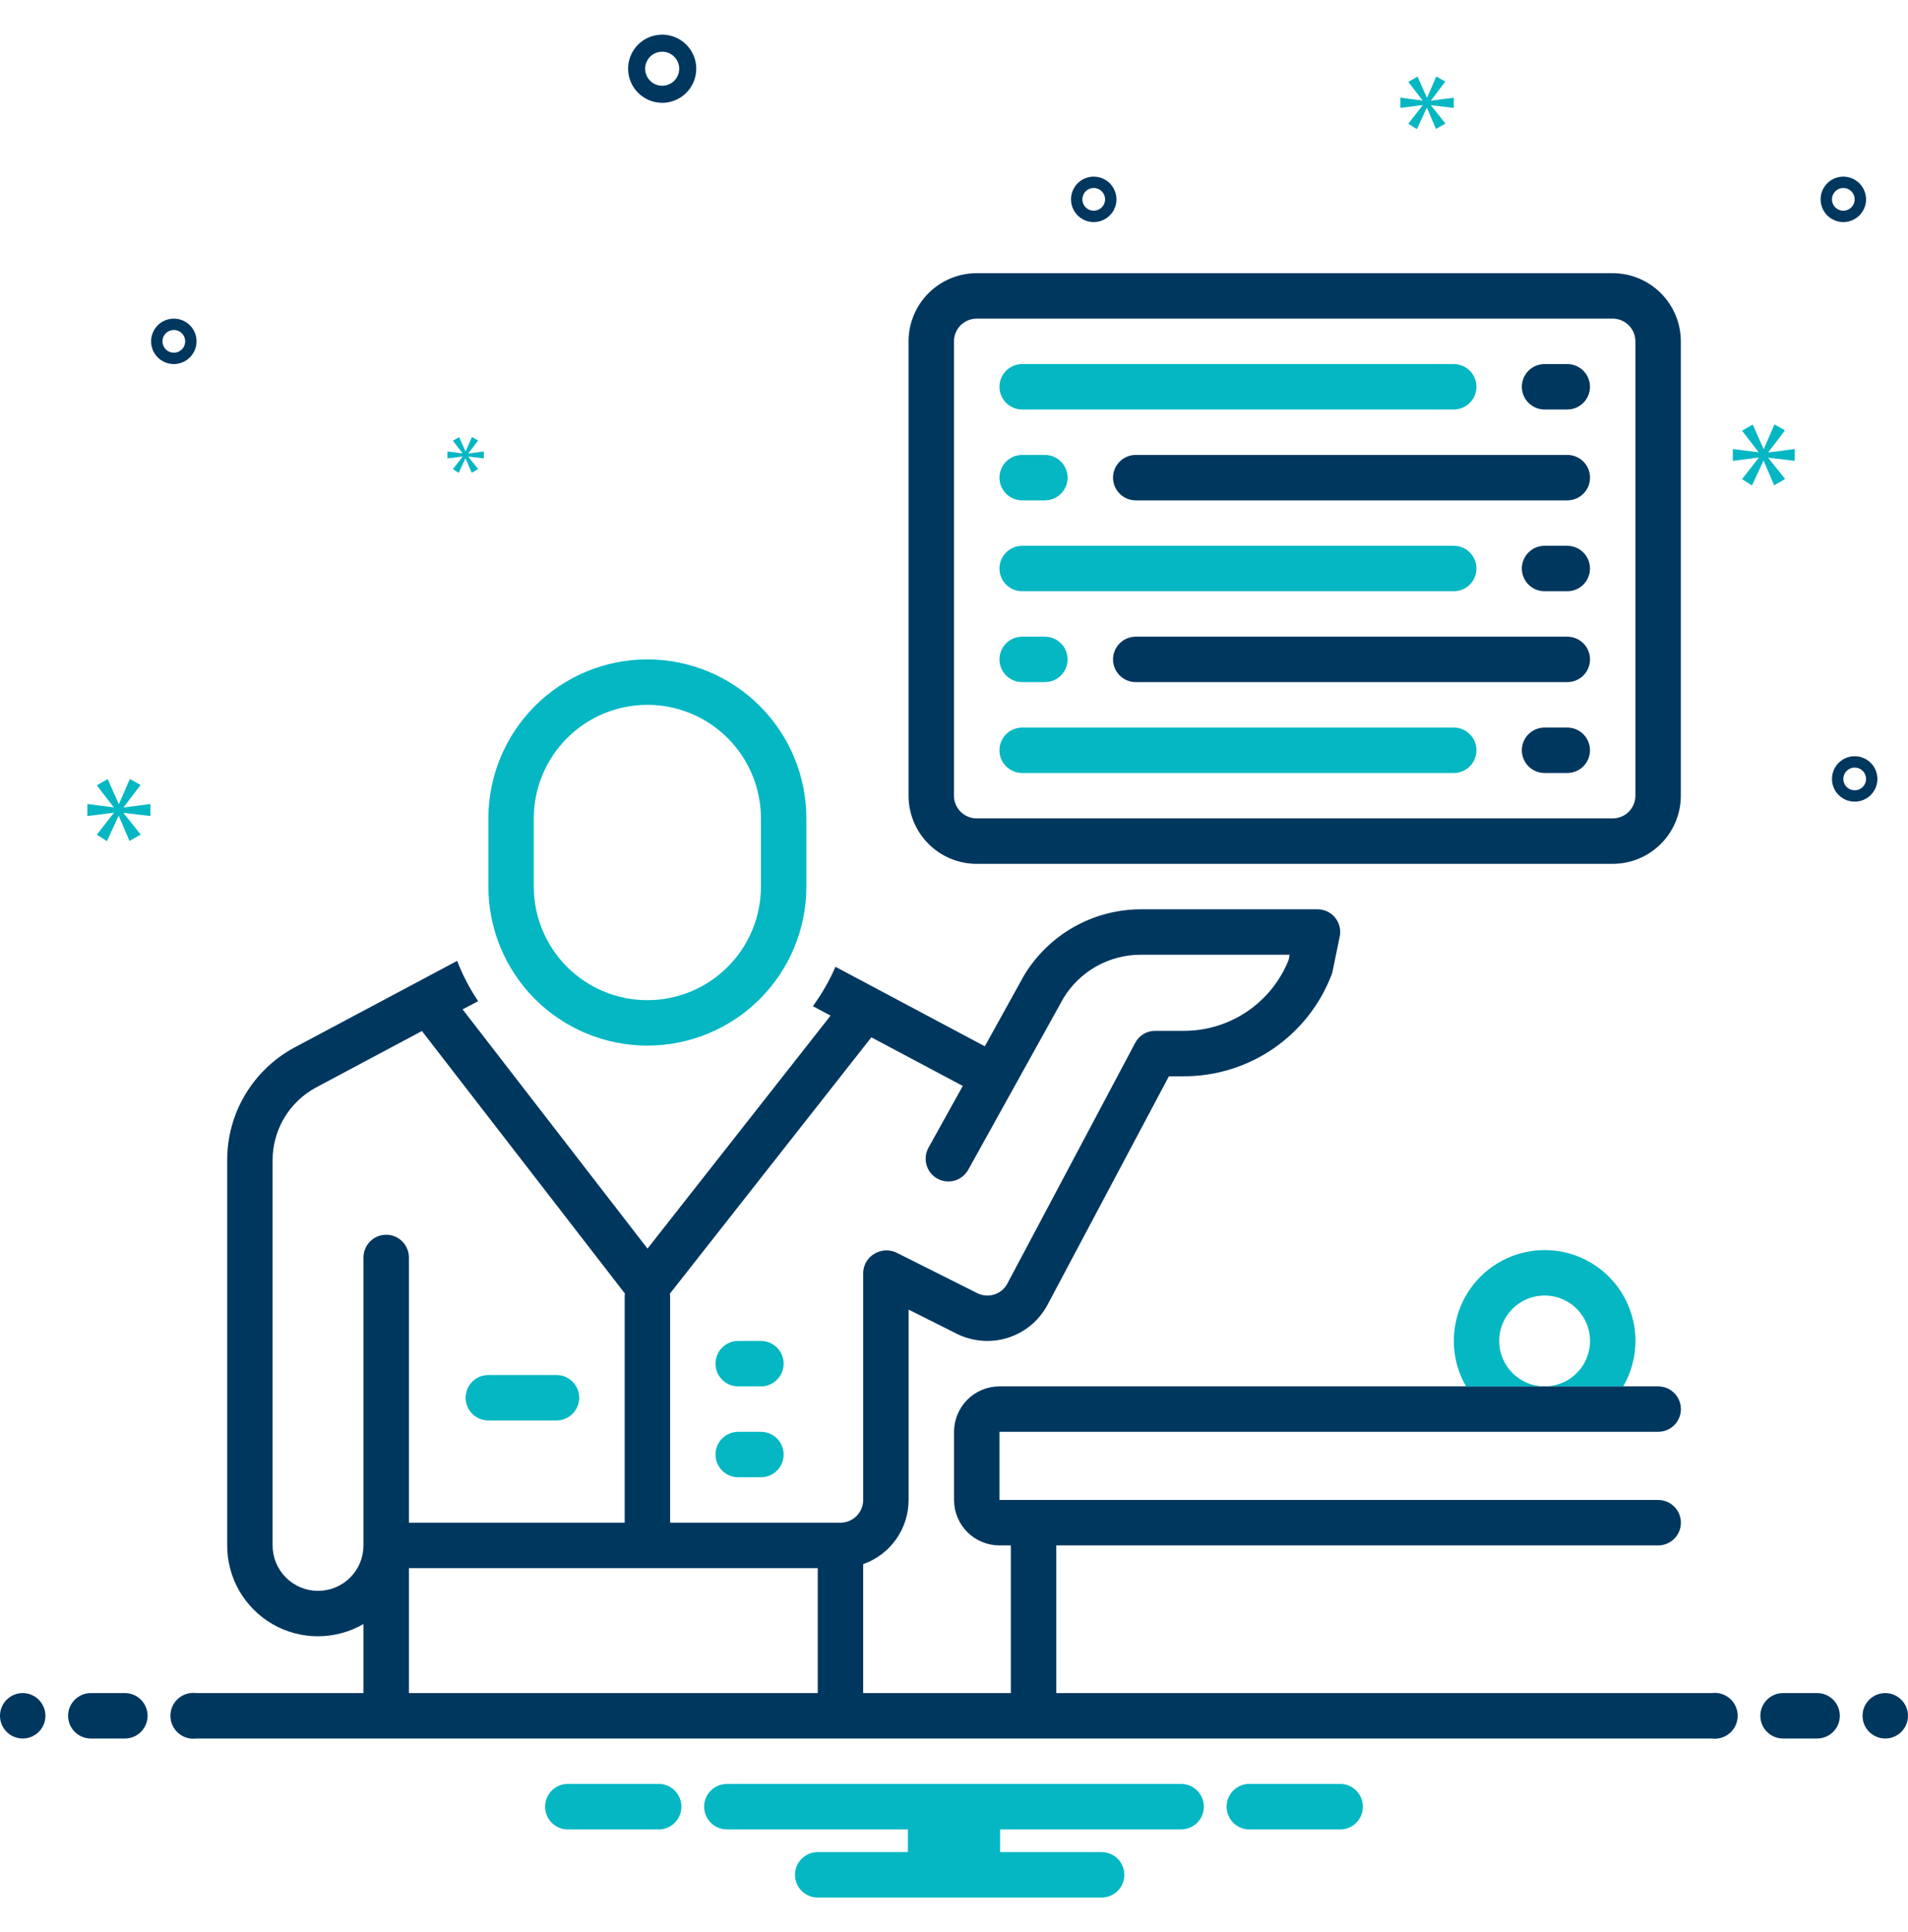
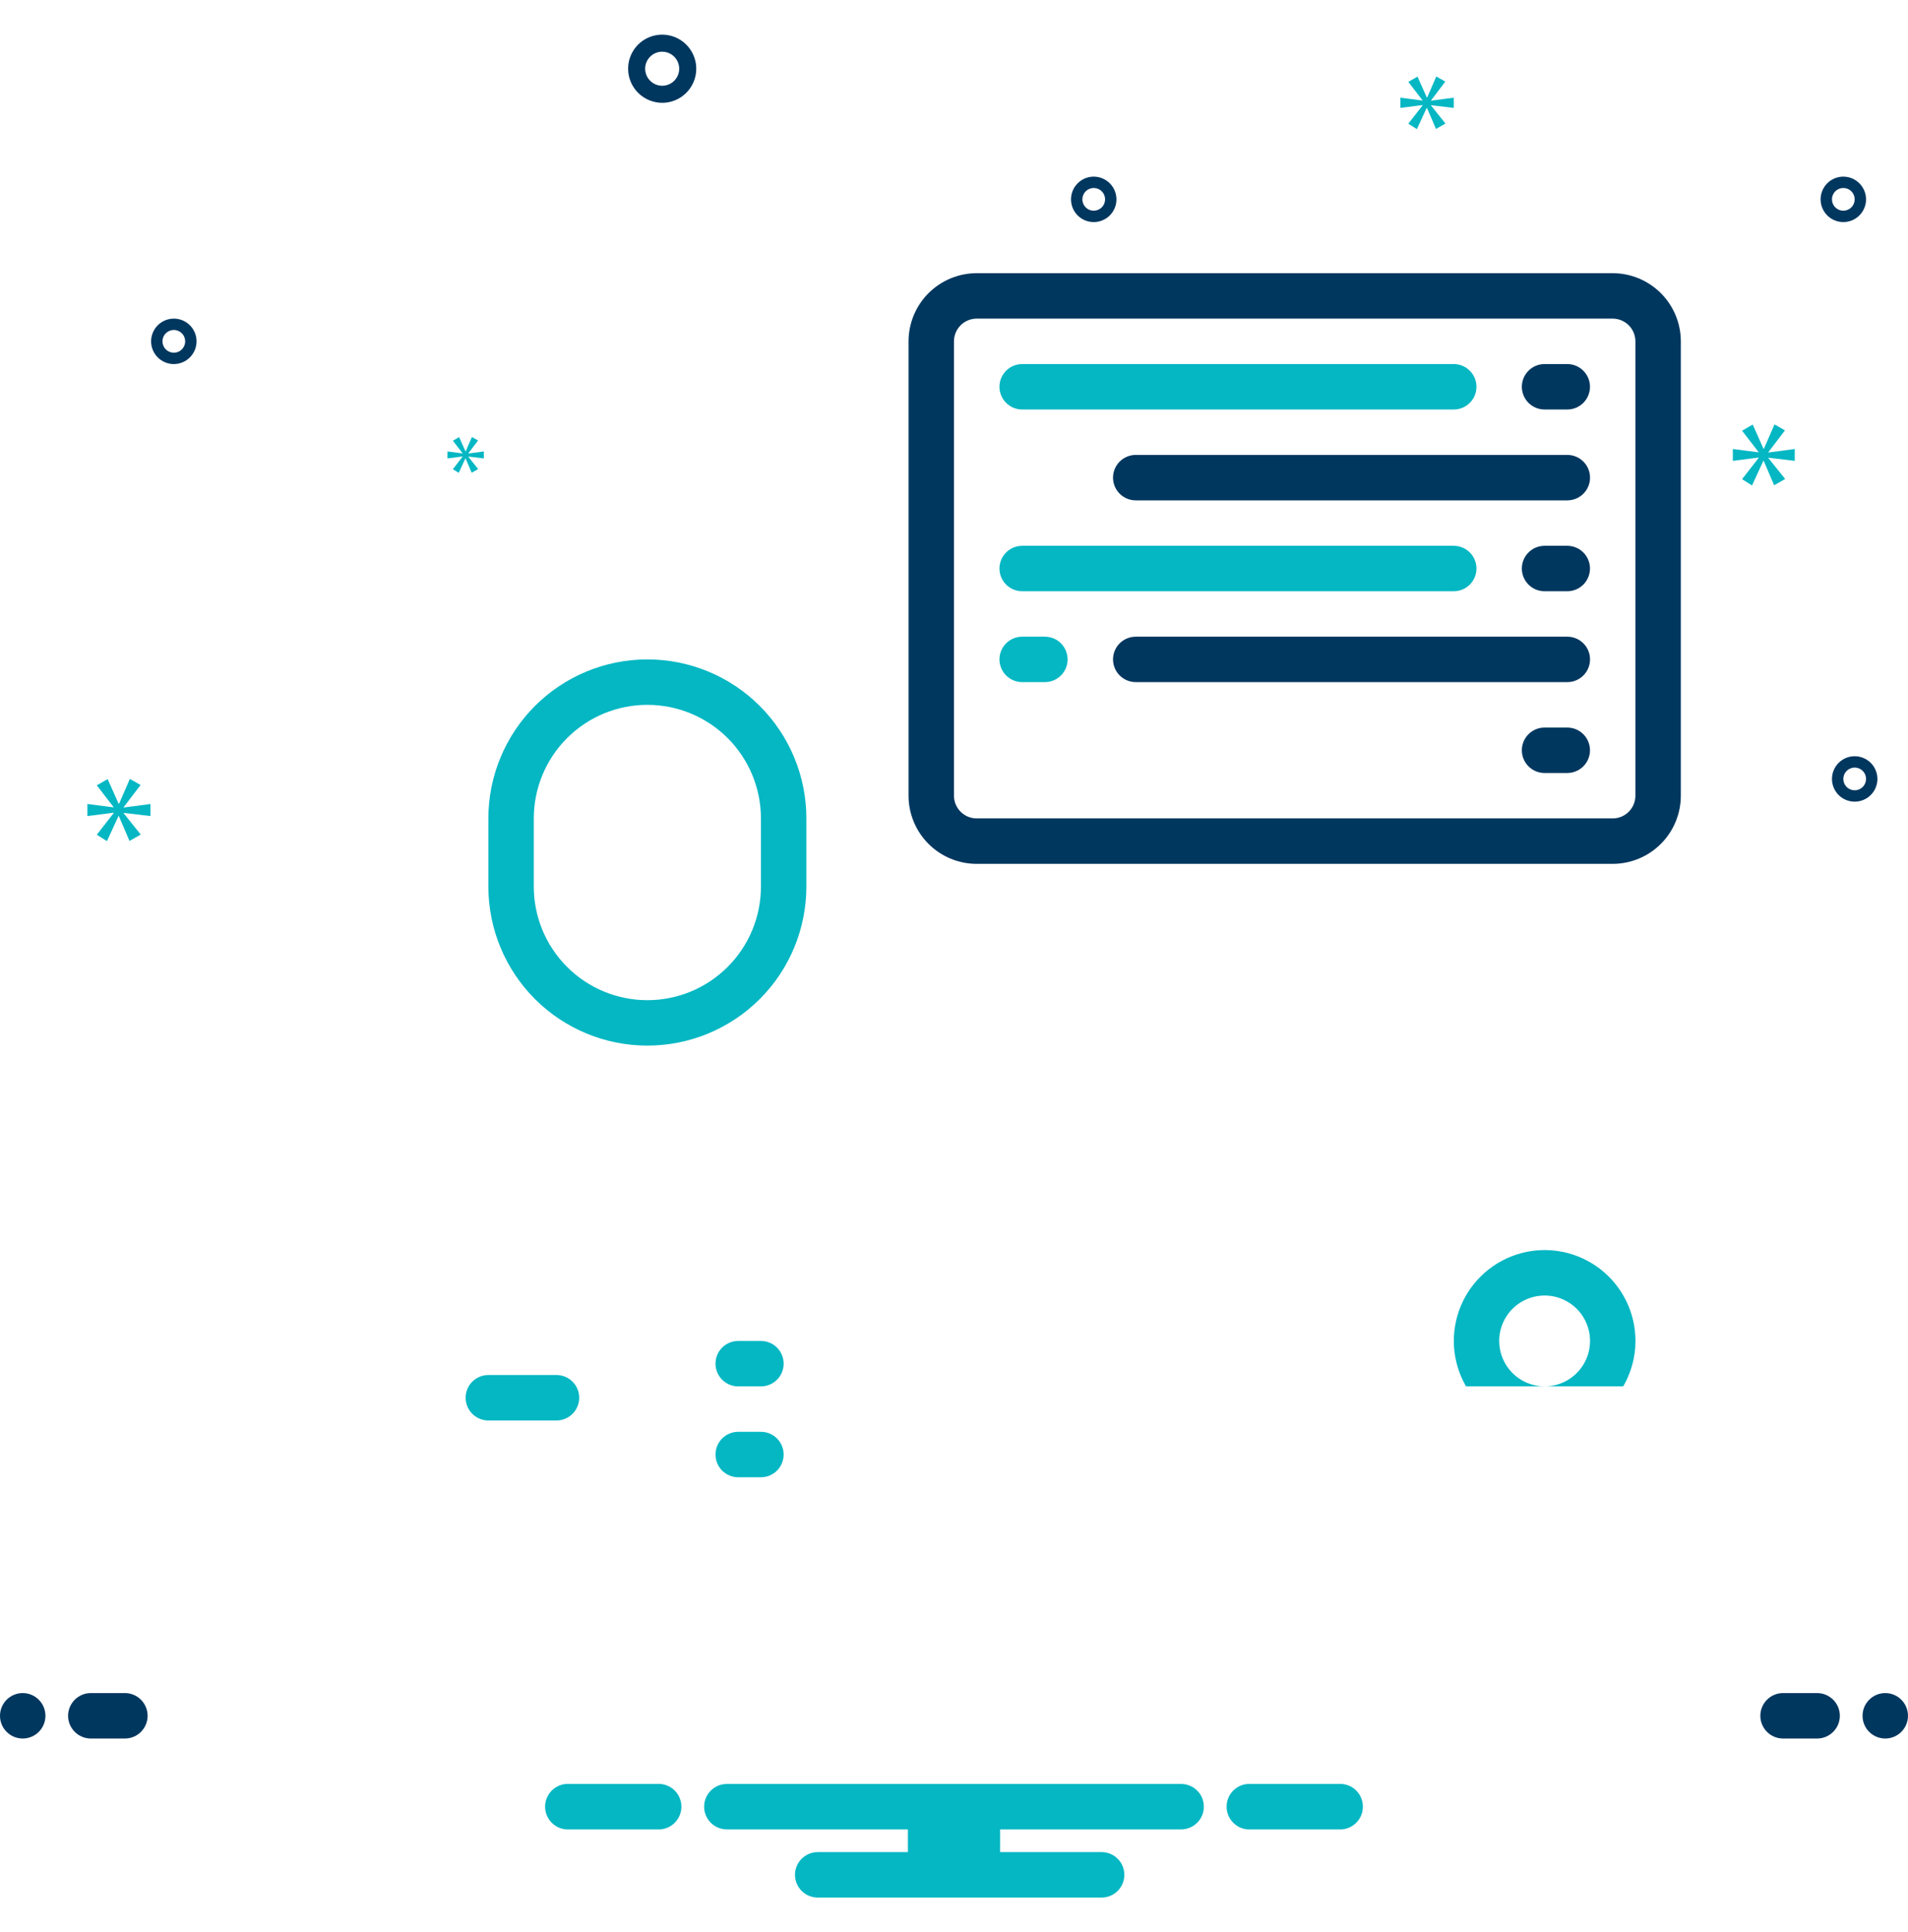
<svg xmlns="http://www.w3.org/2000/svg" width="80" height="81" viewBox="0 0 80 81" fill="none">
  <path d="M33.81 37.167V34.309C33.81 32.541 33.108 30.846 31.857 29.596C30.607 28.345 28.911 27.643 27.143 27.643C25.375 27.643 23.679 28.345 22.429 29.596C21.179 30.846 20.477 32.541 20.477 34.309V37.167C20.477 38.935 21.179 40.63 22.429 41.881C23.679 43.131 25.375 43.833 27.143 43.833C28.911 43.833 30.607 43.131 31.857 41.881C33.108 40.63 33.81 38.935 33.81 37.167ZM22.381 37.167V34.309C22.381 33.047 22.883 31.835 23.776 30.942C24.669 30.049 25.88 29.548 27.143 29.548C28.406 29.548 29.617 30.049 30.51 30.942C31.403 31.835 31.905 33.047 31.905 34.309V37.167C31.905 38.43 31.403 39.641 30.51 40.534C29.617 41.427 28.406 41.929 27.143 41.929C25.88 41.929 24.669 41.427 23.776 40.534C22.883 39.641 22.381 38.43 22.381 37.167Z" fill="#04B7C3" />
  <path d="M31.905 56.214H30.952C30.7 56.214 30.458 56.315 30.279 56.493C30.1 56.672 30 56.914 30 57.167C30 57.419 30.1 57.661 30.279 57.84C30.458 58.019 30.7 58.119 30.952 58.119H31.905C32.157 58.119 32.4 58.019 32.578 57.84C32.757 57.661 32.857 57.419 32.857 57.167C32.857 56.914 32.757 56.672 32.578 56.493C32.4 56.315 32.157 56.214 31.905 56.214Z" fill="#04B7C3" />
  <path d="M31.905 60.024H30.952C30.7 60.024 30.458 60.124 30.279 60.303C30.1 60.481 30 60.724 30 60.976C30 61.229 30.1 61.471 30.279 61.65C30.458 61.828 30.7 61.929 30.952 61.929H31.905C32.157 61.929 32.4 61.828 32.578 61.65C32.757 61.471 32.857 61.229 32.857 60.976C32.857 60.724 32.757 60.481 32.578 60.303C32.4 60.124 32.157 60.024 31.905 60.024Z" fill="#04B7C3" />
  <path d="M20.476 59.548H23.333C23.585 59.548 23.828 59.447 24.006 59.269C24.185 59.09 24.285 58.848 24.285 58.595C24.285 58.343 24.185 58.1 24.006 57.922C23.828 57.743 23.585 57.643 23.333 57.643H20.476C20.223 57.643 19.981 57.743 19.802 57.922C19.624 58.1 19.523 58.343 19.523 58.595C19.523 58.848 19.624 59.09 19.802 59.269C19.981 59.447 20.223 59.548 20.476 59.548Z" fill="#04B7C3" />
  <path d="M67.618 11.452H40.951C40.193 11.453 39.467 11.755 38.931 12.29C38.396 12.826 38.095 13.552 38.094 14.309V33.357C38.095 34.115 38.396 34.841 38.931 35.377C39.467 35.912 40.193 36.214 40.951 36.214H67.618C68.375 36.214 69.101 35.912 69.637 35.377C70.173 34.841 70.474 34.115 70.475 33.357V14.309C70.474 13.552 70.173 12.826 69.637 12.29C69.101 11.755 68.375 11.453 67.618 11.452ZM68.57 33.357C68.57 33.61 68.469 33.852 68.291 34.03C68.112 34.209 67.87 34.309 67.618 34.309H40.951C40.698 34.309 40.456 34.209 40.278 34.03C40.099 33.852 39.999 33.61 39.998 33.357V14.309C39.999 14.057 40.099 13.815 40.278 13.636C40.456 13.458 40.698 13.357 40.951 13.357H67.618C67.87 13.357 68.112 13.458 68.291 13.636C68.469 13.815 68.57 14.057 68.57 14.309V33.357Z" fill="#00375F" />
  <path d="M42.859 17.167H60.954C61.206 17.167 61.449 17.066 61.627 16.888C61.806 16.709 61.906 16.467 61.906 16.214C61.906 15.962 61.806 15.72 61.627 15.541C61.449 15.362 61.206 15.262 60.954 15.262H42.859C42.606 15.262 42.364 15.362 42.185 15.541C42.007 15.72 41.906 15.962 41.906 16.214C41.906 16.467 42.007 16.709 42.185 16.888C42.364 17.066 42.606 17.167 42.859 17.167Z" fill="#04B7C3" />
  <path d="M65.713 15.262H64.761C64.508 15.262 64.266 15.362 64.088 15.541C63.909 15.72 63.809 15.962 63.809 16.214C63.809 16.467 63.909 16.709 64.088 16.888C64.266 17.066 64.508 17.167 64.761 17.167H65.713C65.966 17.167 66.208 17.066 66.387 16.888C66.565 16.709 66.666 16.467 66.666 16.214C66.666 15.962 66.565 15.72 66.387 15.541C66.208 15.362 65.966 15.262 65.713 15.262Z" fill="#00375F" />
-   <path d="M42.859 20.976H43.811C44.064 20.976 44.306 20.876 44.484 20.697C44.663 20.519 44.763 20.276 44.763 20.024C44.763 19.771 44.663 19.529 44.484 19.35C44.306 19.172 44.064 19.071 43.811 19.071H42.859C42.606 19.071 42.364 19.172 42.185 19.35C42.007 19.529 41.906 19.771 41.906 20.024C41.906 20.276 42.007 20.519 42.185 20.697C42.364 20.876 42.606 20.976 42.859 20.976Z" fill="#04B7C3" />
  <path d="M65.716 19.071H47.62C47.368 19.071 47.126 19.172 46.947 19.35C46.768 19.529 46.668 19.771 46.668 20.024C46.668 20.276 46.768 20.519 46.947 20.697C47.126 20.876 47.368 20.976 47.62 20.976H65.716C65.968 20.976 66.21 20.876 66.389 20.697C66.568 20.519 66.668 20.276 66.668 20.024C66.668 19.771 66.568 19.529 66.389 19.35C66.21 19.172 65.968 19.071 65.716 19.071Z" fill="#00375F" />
  <path d="M42.859 24.786H60.954C61.206 24.786 61.449 24.685 61.627 24.507C61.806 24.328 61.906 24.086 61.906 23.833C61.906 23.581 61.806 23.338 61.627 23.16C61.449 22.981 61.206 22.881 60.954 22.881H42.859C42.606 22.881 42.364 22.981 42.185 23.16C42.007 23.338 41.906 23.581 41.906 23.833C41.906 24.086 42.007 24.328 42.185 24.507C42.364 24.685 42.606 24.786 42.859 24.786Z" fill="#04B7C3" />
  <path d="M65.713 22.881H64.761C64.508 22.881 64.266 22.981 64.088 23.16C63.909 23.338 63.809 23.581 63.809 23.833C63.809 24.086 63.909 24.328 64.088 24.507C64.266 24.685 64.508 24.786 64.761 24.786H65.713C65.966 24.786 66.208 24.685 66.387 24.507C66.565 24.328 66.666 24.086 66.666 23.833C66.666 23.581 66.565 23.338 66.387 23.16C66.208 22.981 65.966 22.881 65.713 22.881Z" fill="#00375F" />
  <path d="M42.859 28.595H43.811C44.064 28.595 44.306 28.495 44.484 28.316C44.663 28.138 44.763 27.895 44.763 27.643C44.763 27.39 44.663 27.148 44.484 26.969C44.306 26.791 44.064 26.691 43.811 26.691H42.859C42.606 26.691 42.364 26.791 42.185 26.969C42.007 27.148 41.906 27.39 41.906 27.643C41.906 27.895 42.007 28.138 42.185 28.316C42.364 28.495 42.606 28.595 42.859 28.595Z" fill="#04B7C3" />
  <path d="M65.716 26.691H47.62C47.368 26.691 47.126 26.791 46.947 26.969C46.768 27.148 46.668 27.39 46.668 27.643C46.668 27.895 46.768 28.138 46.947 28.316C47.126 28.495 47.368 28.595 47.62 28.595H65.716C65.968 28.595 66.21 28.495 66.389 28.316C66.568 28.138 66.668 27.895 66.668 27.643C66.668 27.39 66.568 27.148 66.389 26.969C66.21 26.791 65.968 26.691 65.716 26.691Z" fill="#00375F" />
-   <path d="M60.954 30.5H42.859C42.606 30.5 42.364 30.6 42.185 30.779C42.007 30.958 41.906 31.2 41.906 31.452C41.906 31.705 42.007 31.947 42.185 32.126C42.364 32.304 42.606 32.405 42.859 32.405H60.954C61.206 32.405 61.449 32.304 61.627 32.126C61.806 31.947 61.906 31.705 61.906 31.452C61.906 31.2 61.806 30.958 61.627 30.779C61.449 30.6 61.206 30.5 60.954 30.5Z" fill="#04B7C3" />
  <path d="M65.713 30.5H64.761C64.508 30.5 64.266 30.6 64.088 30.779C63.909 30.958 63.809 31.2 63.809 31.452C63.809 31.705 63.909 31.947 64.088 32.126C64.266 32.304 64.508 32.405 64.761 32.405H65.713C65.966 32.405 66.208 32.304 66.387 32.126C66.565 31.947 66.666 31.705 66.666 31.452C66.666 31.2 66.565 30.958 66.387 30.779C66.208 30.6 65.966 30.5 65.713 30.5Z" fill="#00375F" />
  <path d="M27.765 4.31C28.047 4.31 28.323 4.226 28.558 4.069C28.793 3.912 28.976 3.689 29.084 3.428C29.192 3.167 29.221 2.879 29.166 2.602C29.11 2.325 28.974 2.071 28.775 1.871C28.575 1.671 28.32 1.535 28.043 1.48C27.766 1.425 27.479 1.453 27.218 1.561C26.957 1.669 26.734 1.852 26.577 2.087C26.42 2.322 26.336 2.598 26.336 2.881C26.336 3.26 26.487 3.623 26.755 3.891C27.023 4.158 27.386 4.309 27.765 4.31ZM27.765 2.167C27.906 2.167 28.044 2.209 28.161 2.287C28.279 2.366 28.37 2.477 28.424 2.608C28.479 2.738 28.493 2.882 28.465 3.02C28.438 3.159 28.369 3.286 28.27 3.386C28.17 3.486 28.042 3.554 27.904 3.582C27.765 3.609 27.622 3.595 27.491 3.541C27.361 3.487 27.249 3.395 27.171 3.278C27.092 3.16 27.05 3.022 27.05 2.881C27.05 2.692 27.126 2.51 27.26 2.376C27.394 2.242 27.575 2.167 27.765 2.167Z" fill="#00375F" />
  <path d="M77.765 31.702C77.576 31.702 77.392 31.758 77.236 31.862C77.079 31.967 76.957 32.116 76.885 32.29C76.813 32.464 76.794 32.655 76.831 32.84C76.868 33.025 76.958 33.194 77.091 33.328C77.225 33.461 77.394 33.552 77.579 33.588C77.764 33.625 77.955 33.606 78.129 33.534C78.303 33.462 78.452 33.34 78.557 33.183C78.661 33.027 78.717 32.843 78.717 32.654C78.717 32.402 78.617 32.16 78.438 31.981C78.26 31.803 78.017 31.702 77.765 31.702ZM77.765 33.13C77.671 33.13 77.579 33.102 77.5 33.05C77.422 32.998 77.361 32.923 77.325 32.837C77.289 32.749 77.279 32.654 77.298 32.561C77.316 32.469 77.362 32.384 77.428 32.318C77.495 32.251 77.58 32.206 77.672 32.187C77.764 32.169 77.86 32.178 77.947 32.214C78.034 32.25 78.109 32.311 78.161 32.39C78.213 32.468 78.241 32.56 78.241 32.654C78.241 32.781 78.191 32.901 78.102 32.991C78.012 33.08 77.891 33.13 77.765 33.13Z" fill="#00375F" />
  <path d="M45.859 7.405C45.67 7.405 45.486 7.461 45.33 7.565C45.173 7.67 45.051 7.819 44.979 7.993C44.907 8.167 44.888 8.358 44.925 8.543C44.961 8.728 45.052 8.897 45.185 9.031C45.318 9.164 45.488 9.255 45.673 9.291C45.858 9.328 46.049 9.309 46.223 9.237C46.397 9.165 46.546 9.043 46.651 8.886C46.755 8.73 46.811 8.546 46.811 8.357C46.811 8.105 46.71 7.863 46.532 7.684C46.353 7.506 46.111 7.405 45.859 7.405ZM45.859 8.833C45.764 8.833 45.672 8.805 45.594 8.753C45.516 8.701 45.455 8.626 45.419 8.539C45.383 8.452 45.373 8.357 45.392 8.264C45.41 8.172 45.455 8.087 45.522 8.02C45.589 7.954 45.673 7.909 45.766 7.89C45.858 7.872 45.954 7.881 46.041 7.917C46.128 7.953 46.202 8.014 46.255 8.093C46.307 8.171 46.335 8.263 46.335 8.357C46.335 8.483 46.285 8.604 46.195 8.694C46.106 8.783 45.985 8.833 45.859 8.833Z" fill="#00375F" />
  <path d="M77.288 7.405C77.1 7.405 76.916 7.461 76.759 7.565C76.603 7.67 76.481 7.819 76.408 7.993C76.336 8.167 76.317 8.358 76.354 8.543C76.391 8.728 76.482 8.897 76.615 9.031C76.748 9.164 76.918 9.255 77.103 9.291C77.287 9.328 77.479 9.309 77.653 9.237C77.827 9.165 77.975 9.043 78.08 8.886C78.185 8.73 78.241 8.546 78.241 8.357C78.24 8.105 78.14 7.863 77.961 7.684C77.783 7.506 77.541 7.405 77.288 7.405ZM77.288 8.833C77.194 8.833 77.102 8.805 77.024 8.753C76.945 8.701 76.884 8.626 76.848 8.539C76.812 8.452 76.803 8.357 76.821 8.264C76.84 8.172 76.885 8.087 76.952 8.02C77.018 7.954 77.103 7.909 77.195 7.89C77.288 7.872 77.383 7.881 77.471 7.917C77.558 7.953 77.632 8.014 77.684 8.093C77.737 8.171 77.764 8.263 77.764 8.357C77.764 8.483 77.714 8.604 77.625 8.694C77.536 8.783 77.415 8.833 77.288 8.833Z" fill="#00375F" />
  <path d="M8.241 14.31C8.241 14.121 8.185 13.937 8.08 13.78C7.976 13.624 7.827 13.502 7.653 13.43C7.479 13.358 7.287 13.339 7.103 13.376C6.918 13.412 6.748 13.503 6.615 13.636C6.482 13.769 6.391 13.939 6.354 14.124C6.317 14.309 6.336 14.5 6.408 14.674C6.481 14.848 6.603 14.997 6.759 15.101C6.916 15.206 7.1 15.262 7.288 15.262C7.541 15.262 7.783 15.161 7.961 14.983C8.14 14.804 8.24 14.562 8.241 14.31ZM6.812 14.31C6.812 14.215 6.84 14.123 6.892 14.045C6.945 13.967 7.019 13.906 7.106 13.87C7.193 13.834 7.289 13.824 7.381 13.842C7.474 13.861 7.558 13.906 7.625 13.973C7.692 14.039 7.737 14.124 7.755 14.217C7.774 14.309 7.764 14.405 7.728 14.492C7.692 14.579 7.631 14.653 7.553 14.706C7.475 14.758 7.383 14.786 7.288 14.786C7.162 14.786 7.041 14.735 6.952 14.646C6.862 14.557 6.812 14.436 6.812 14.31Z" fill="#00375F" />
  <path d="M5.185 33.839L5.893 32.908L5.445 32.654L4.991 33.697H4.976L4.514 32.661L4.059 32.922L4.76 33.831V33.846L3.664 33.705V34.211L4.767 34.07V34.085L4.059 34.993L4.484 35.262L4.968 34.211H4.983L5.43 35.254L5.9 34.986L5.185 34.092V34.077L6.309 34.211V33.705L5.185 33.853V33.839Z" fill="#04B7C3" />
  <path d="M19.396 19.144L18.989 19.668L19.234 19.822L19.513 19.217H19.521L19.778 19.818L20.049 19.663L19.637 19.149V19.14L20.285 19.217V18.926L19.637 19.011V19.003L20.045 18.467L19.787 18.32L19.526 18.921H19.517L19.251 18.325L18.989 18.475L19.393 18.999V19.007L18.762 18.926V19.217L19.396 19.136V19.144Z" fill="#04B7C3" />
  <path d="M75.251 19.32V18.823L74.147 18.969V18.954L74.841 18.041L74.403 17.792L73.957 18.815H73.942L73.49 17.799L73.043 18.056L73.731 18.947V18.962L72.656 18.823V19.32L73.738 19.181V19.196L73.043 20.087L73.46 20.351L73.935 19.32H73.95L74.388 20.343L74.849 20.08L74.147 19.203V19.188L75.251 19.32Z" fill="#04B7C3" />
  <path d="M60.002 4.209L60.6 3.42L60.222 3.206L59.838 4.089H59.825L59.434 3.212L59.049 3.433L59.642 4.202V4.215L58.715 4.095V4.524L59.648 4.404V4.417L59.049 5.186L59.409 5.413L59.819 4.524H59.831L60.209 5.406L60.606 5.18L60.002 4.423V4.41L60.953 4.524V4.095L60.002 4.221V4.209Z" fill="#04B7C3" />
  <path d="M0.952 72.881C1.478 72.881 1.905 72.455 1.905 71.929C1.905 71.403 1.478 70.976 0.952 70.976C0.426 70.976 0 71.403 0 71.929C0 72.455 0.426 72.881 0.952 72.881Z" fill="#00375F" />
  <path d="M5.236 70.976H3.808C3.555 70.976 3.313 71.076 3.134 71.255C2.956 71.434 2.855 71.676 2.855 71.929C2.855 72.181 2.956 72.423 3.134 72.602C3.313 72.781 3.555 72.881 3.808 72.881H5.236C5.489 72.881 5.731 72.781 5.91 72.602C6.088 72.423 6.189 72.181 6.189 71.929C6.189 71.676 6.088 71.434 5.91 71.255C5.731 71.076 5.489 70.976 5.236 70.976Z" fill="#00375F" />
  <path d="M76.189 70.976H74.761C74.508 70.976 74.266 71.076 74.088 71.255C73.909 71.434 73.809 71.676 73.809 71.929C73.809 72.181 73.909 72.423 74.088 72.602C74.266 72.781 74.508 72.881 74.761 72.881H76.189C76.442 72.881 76.684 72.781 76.863 72.602C77.042 72.423 77.142 72.181 77.142 71.929C77.142 71.676 77.042 71.434 76.863 71.255C76.684 71.076 76.442 70.976 76.189 70.976Z" fill="#00375F" />
  <path d="M79.046 72.881C79.572 72.881 79.999 72.455 79.999 71.929C79.999 71.403 79.572 70.976 79.046 70.976C78.52 70.976 78.094 71.403 78.094 71.929C78.094 72.455 78.52 72.881 79.046 72.881Z" fill="#00375F" />
  <path d="M56.265 74.786H52.309C52.069 74.805 51.846 74.913 51.683 75.09C51.52 75.266 51.43 75.498 51.43 75.738C51.43 75.978 51.52 76.21 51.683 76.386C51.846 76.563 52.069 76.671 52.309 76.691H56.265C56.504 76.671 56.728 76.563 56.891 76.386C57.053 76.21 57.144 75.978 57.144 75.738C57.144 75.498 57.053 75.266 56.891 75.09C56.728 74.913 56.504 74.805 56.265 74.786Z" fill="#04B7C3" />
  <path d="M27.691 74.786H23.735C23.495 74.805 23.272 74.913 23.109 75.09C22.946 75.266 22.855 75.498 22.855 75.738C22.855 75.978 22.946 76.21 23.109 76.386C23.272 76.563 23.495 76.671 23.735 76.691H27.691C27.93 76.671 28.154 76.563 28.316 76.386C28.479 76.21 28.57 75.978 28.57 75.738C28.57 75.498 28.479 75.266 28.316 75.09C28.154 74.913 27.93 74.805 27.691 74.786Z" fill="#04B7C3" />
  <path d="M49.523 74.786H30.476C30.223 74.786 29.981 74.886 29.802 75.065C29.624 75.243 29.523 75.486 29.523 75.738C29.523 75.991 29.624 76.233 29.802 76.412C29.981 76.59 30.223 76.691 30.476 76.691H38.066V77.643H34.285C34.033 77.643 33.791 77.743 33.612 77.922C33.433 78.1 33.333 78.343 33.333 78.595C33.333 78.848 33.433 79.09 33.612 79.269C33.791 79.447 34.033 79.548 34.285 79.548H46.19C46.443 79.548 46.685 79.447 46.864 79.269C47.042 79.09 47.142 78.848 47.142 78.595C47.142 78.343 47.042 78.1 46.864 77.922C46.685 77.743 46.443 77.643 46.19 77.643H41.933V76.691H49.523C49.776 76.691 50.018 76.59 50.197 76.412C50.376 76.233 50.476 75.991 50.476 75.738C50.476 75.486 50.376 75.243 50.197 75.065C50.018 74.886 49.776 74.786 49.523 74.786Z" fill="#04B7C3" />
-   <path d="M71.773 70.976H44.287V64.786H69.525C69.778 64.786 70.02 64.685 70.199 64.507C70.378 64.328 70.478 64.086 70.478 63.833C70.478 63.581 70.378 63.339 70.199 63.16C70.02 62.981 69.778 62.881 69.525 62.881H41.907V60.024H69.525C69.778 60.024 70.02 59.923 70.199 59.745C70.378 59.566 70.478 59.324 70.478 59.071C70.478 58.819 70.378 58.577 70.199 58.398C70.02 58.219 69.778 58.119 69.525 58.119H41.907C41.656 58.119 41.409 58.168 41.178 58.264C40.946 58.36 40.736 58.5 40.559 58.677C40.383 58.854 40.242 59.064 40.147 59.295C40.051 59.526 40.002 59.774 40.002 60.024V62.881C40.002 63.131 40.051 63.379 40.147 63.61C40.242 63.841 40.383 64.051 40.559 64.228C40.736 64.405 40.946 64.545 41.178 64.641C41.409 64.737 41.656 64.786 41.907 64.786H42.383V70.976H36.192V65.571C36.749 65.375 37.231 65.01 37.572 64.529C37.913 64.047 38.096 63.471 38.097 62.881V54.9L40.164 55.938C40.55 56.119 40.971 56.213 41.397 56.214C41.916 56.215 42.424 56.074 42.869 55.807C43.314 55.541 43.677 55.158 43.921 54.7L49.011 45.119H49.635C50.982 45.121 52.297 44.712 53.406 43.947C54.514 43.182 55.363 42.098 55.84 40.838C55.857 40.792 55.87 40.744 55.878 40.695L56.173 39.262C56.202 39.123 56.199 38.98 56.166 38.843C56.132 38.706 56.068 38.578 55.979 38.468C55.889 38.358 55.777 38.27 55.649 38.21C55.521 38.15 55.381 38.118 55.24 38.119H47.83C46.846 38.121 45.879 38.377 45.023 38.861C44.166 39.346 43.449 40.043 42.94 40.886L41.292 43.862L35.03 40.529C34.776 41.112 34.458 41.666 34.083 42.181L34.825 42.576L27.149 52.343L19.397 42.314L20.049 41.971C19.693 41.443 19.398 40.876 19.168 40.281L12.335 43.919C11.479 44.382 10.764 45.069 10.269 45.907C9.774 46.745 9.517 47.703 9.526 48.676V64.786C9.525 65.455 9.7 66.112 10.034 66.692C10.369 67.271 10.85 67.752 11.429 68.087C12.009 68.421 12.666 68.596 13.335 68.595C14.004 68.594 14.661 68.417 15.24 68.081V70.976H8.23C8.095 70.958 7.957 70.97 7.826 71.009C7.695 71.049 7.574 71.116 7.472 71.206C7.369 71.297 7.287 71.408 7.23 71.532C7.174 71.657 7.145 71.792 7.145 71.928C7.145 72.065 7.174 72.2 7.23 72.325C7.287 72.45 7.369 72.561 7.472 72.651C7.574 72.741 7.695 72.808 7.826 72.848C7.957 72.887 8.095 72.899 8.23 72.881H71.773C71.909 72.899 72.046 72.887 72.177 72.848C72.308 72.808 72.429 72.741 72.532 72.651C72.635 72.561 72.717 72.45 72.773 72.325C72.83 72.2 72.859 72.065 72.859 71.928C72.859 71.792 72.83 71.657 72.773 71.532C72.717 71.408 72.635 71.297 72.532 71.206C72.429 71.116 72.308 71.049 72.177 71.009C72.046 70.97 71.909 70.958 71.773 70.976ZM16.192 51.762C16.067 51.762 15.943 51.786 15.828 51.834C15.712 51.882 15.607 51.952 15.519 52.041C15.43 52.129 15.36 52.234 15.312 52.35C15.264 52.465 15.24 52.589 15.24 52.714V64.786C15.24 65.291 15.039 65.775 14.682 66.133C14.325 66.49 13.84 66.691 13.335 66.691C12.83 66.691 12.345 66.49 11.988 66.133C11.631 65.775 11.43 65.291 11.43 64.786V48.676C11.423 48.048 11.586 47.43 11.903 46.888C12.221 46.346 12.679 45.901 13.23 45.6L17.697 43.219C17.708 43.243 17.723 43.265 17.74 43.286L26.202 54.228C26.196 54.255 26.193 54.282 26.192 54.309V63.833H17.145V52.714C17.145 52.589 17.12 52.465 17.072 52.35C17.024 52.234 16.954 52.129 16.866 52.041C16.777 51.952 16.672 51.882 16.557 51.834C16.441 51.786 16.317 51.762 16.192 51.762ZM34.287 70.976H17.145V65.738H34.287V70.976ZM35.24 63.833H28.097V54.309C28.096 54.284 28.093 54.258 28.087 54.233L36.535 43.486L40.368 45.524L38.93 48.114C38.808 48.335 38.778 48.596 38.848 48.839C38.918 49.081 39.081 49.287 39.302 49.409C39.523 49.532 39.783 49.561 40.026 49.492C40.269 49.422 40.474 49.259 40.597 49.038L44.592 41.838C44.931 41.283 45.407 40.825 45.974 40.507C46.541 40.19 47.18 40.023 47.83 40.024H54.073L54.03 40.243C53.68 41.121 53.073 41.875 52.29 42.404C51.506 42.934 50.581 43.216 49.635 43.214H48.435C48.262 43.213 48.093 43.26 47.945 43.349C47.797 43.438 47.677 43.566 47.597 43.719L42.24 53.805C42.127 54.02 41.935 54.184 41.705 54.262C41.474 54.34 41.222 54.326 41.002 54.224L37.573 52.505C37.372 52.415 37.147 52.394 36.933 52.447C36.719 52.499 36.529 52.622 36.392 52.795C36.267 52.956 36.197 53.153 36.192 53.357V62.881C36.191 63.133 36.091 63.375 35.912 63.554C35.734 63.732 35.492 63.833 35.24 63.833Z" fill="#00375F" />
  <path d="M68.573 56.214C68.573 56.883 68.395 57.541 68.059 58.119H64.764C65.14 58.119 65.509 58.007 65.822 57.798C66.135 57.589 66.379 57.291 66.523 56.943C66.668 56.595 66.705 56.212 66.632 55.843C66.558 55.473 66.377 55.134 66.111 54.867C65.844 54.601 65.505 54.42 65.135 54.346C64.766 54.273 64.383 54.31 64.035 54.455C63.687 54.599 63.389 54.843 63.18 55.156C62.971 55.469 62.859 55.838 62.859 56.214C62.859 56.465 62.908 56.712 63.004 56.943C63.099 57.174 63.24 57.384 63.417 57.561C63.594 57.738 63.804 57.879 64.035 57.974C64.266 58.07 64.513 58.119 64.764 58.119H61.468C61.176 57.613 61.004 57.047 60.965 56.464C60.927 55.881 61.023 55.297 61.246 54.757C61.47 54.217 61.814 53.736 62.254 53.35C62.693 52.965 63.215 52.686 63.779 52.535C64.343 52.383 64.935 52.364 65.508 52.478C66.081 52.592 66.62 52.836 67.084 53.192C67.547 53.548 67.923 54.005 68.181 54.529C68.439 55.053 68.573 55.63 68.573 56.214Z" fill="#04B7C3" />
</svg>